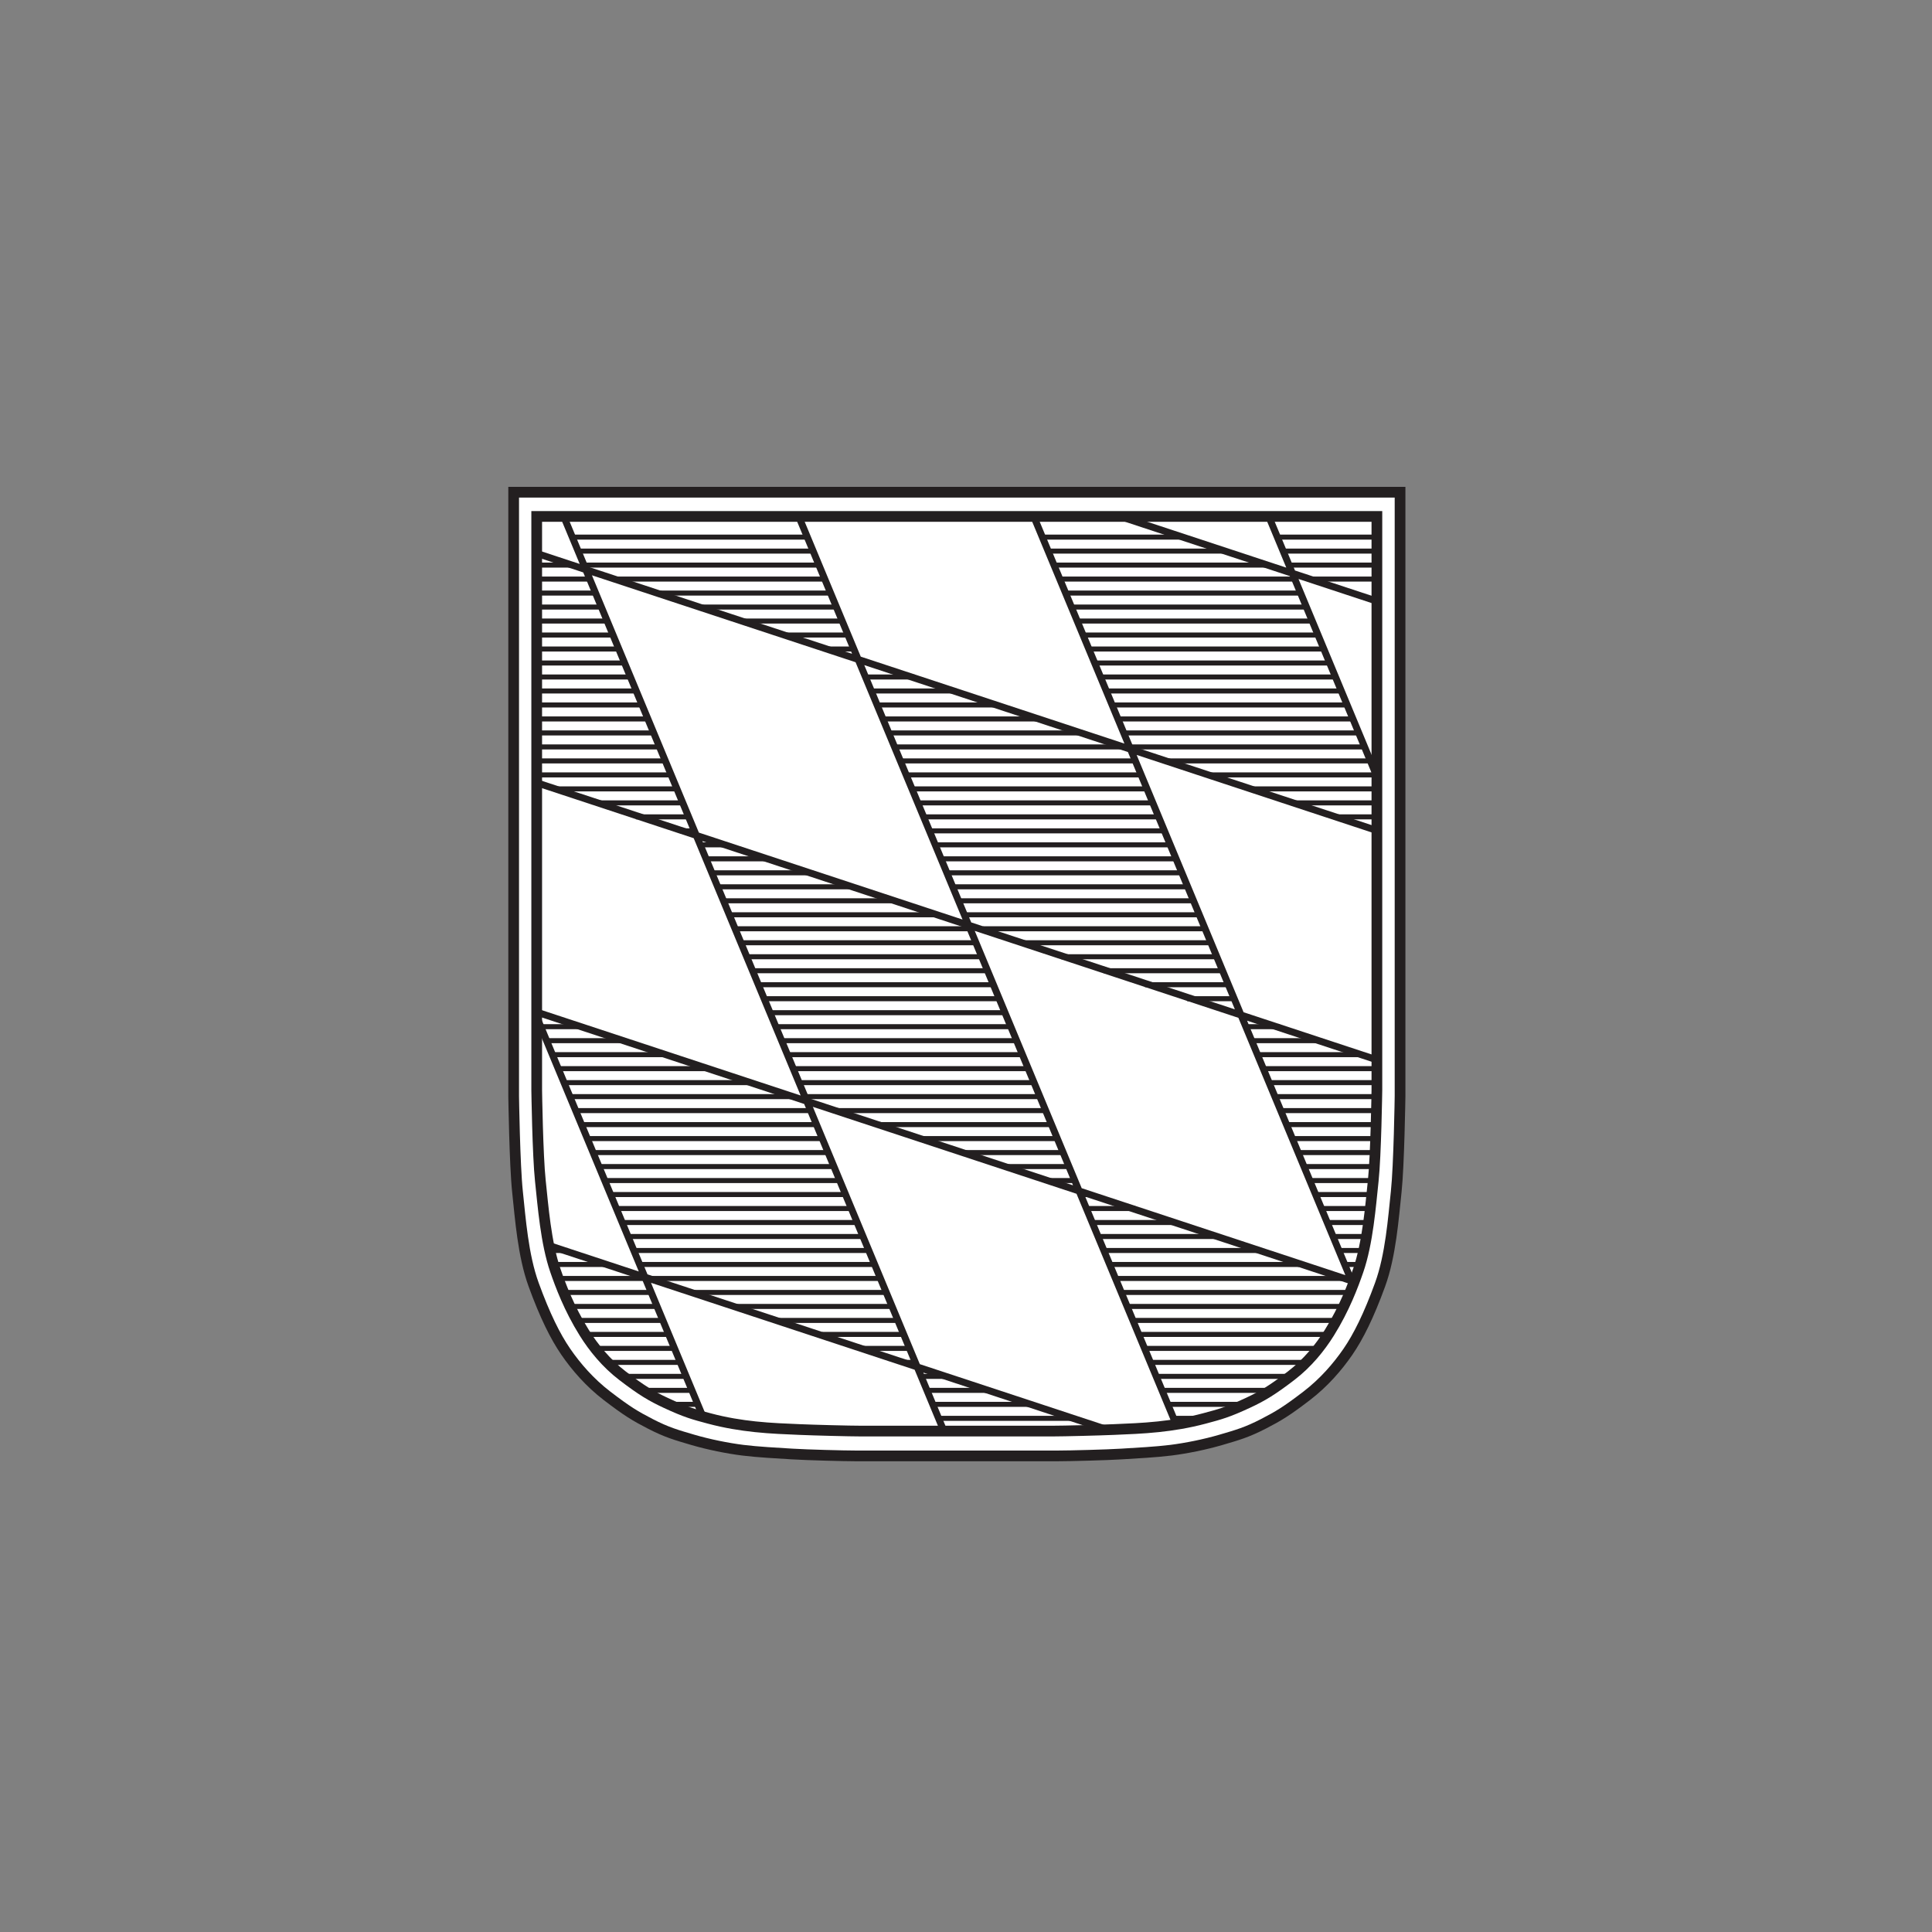
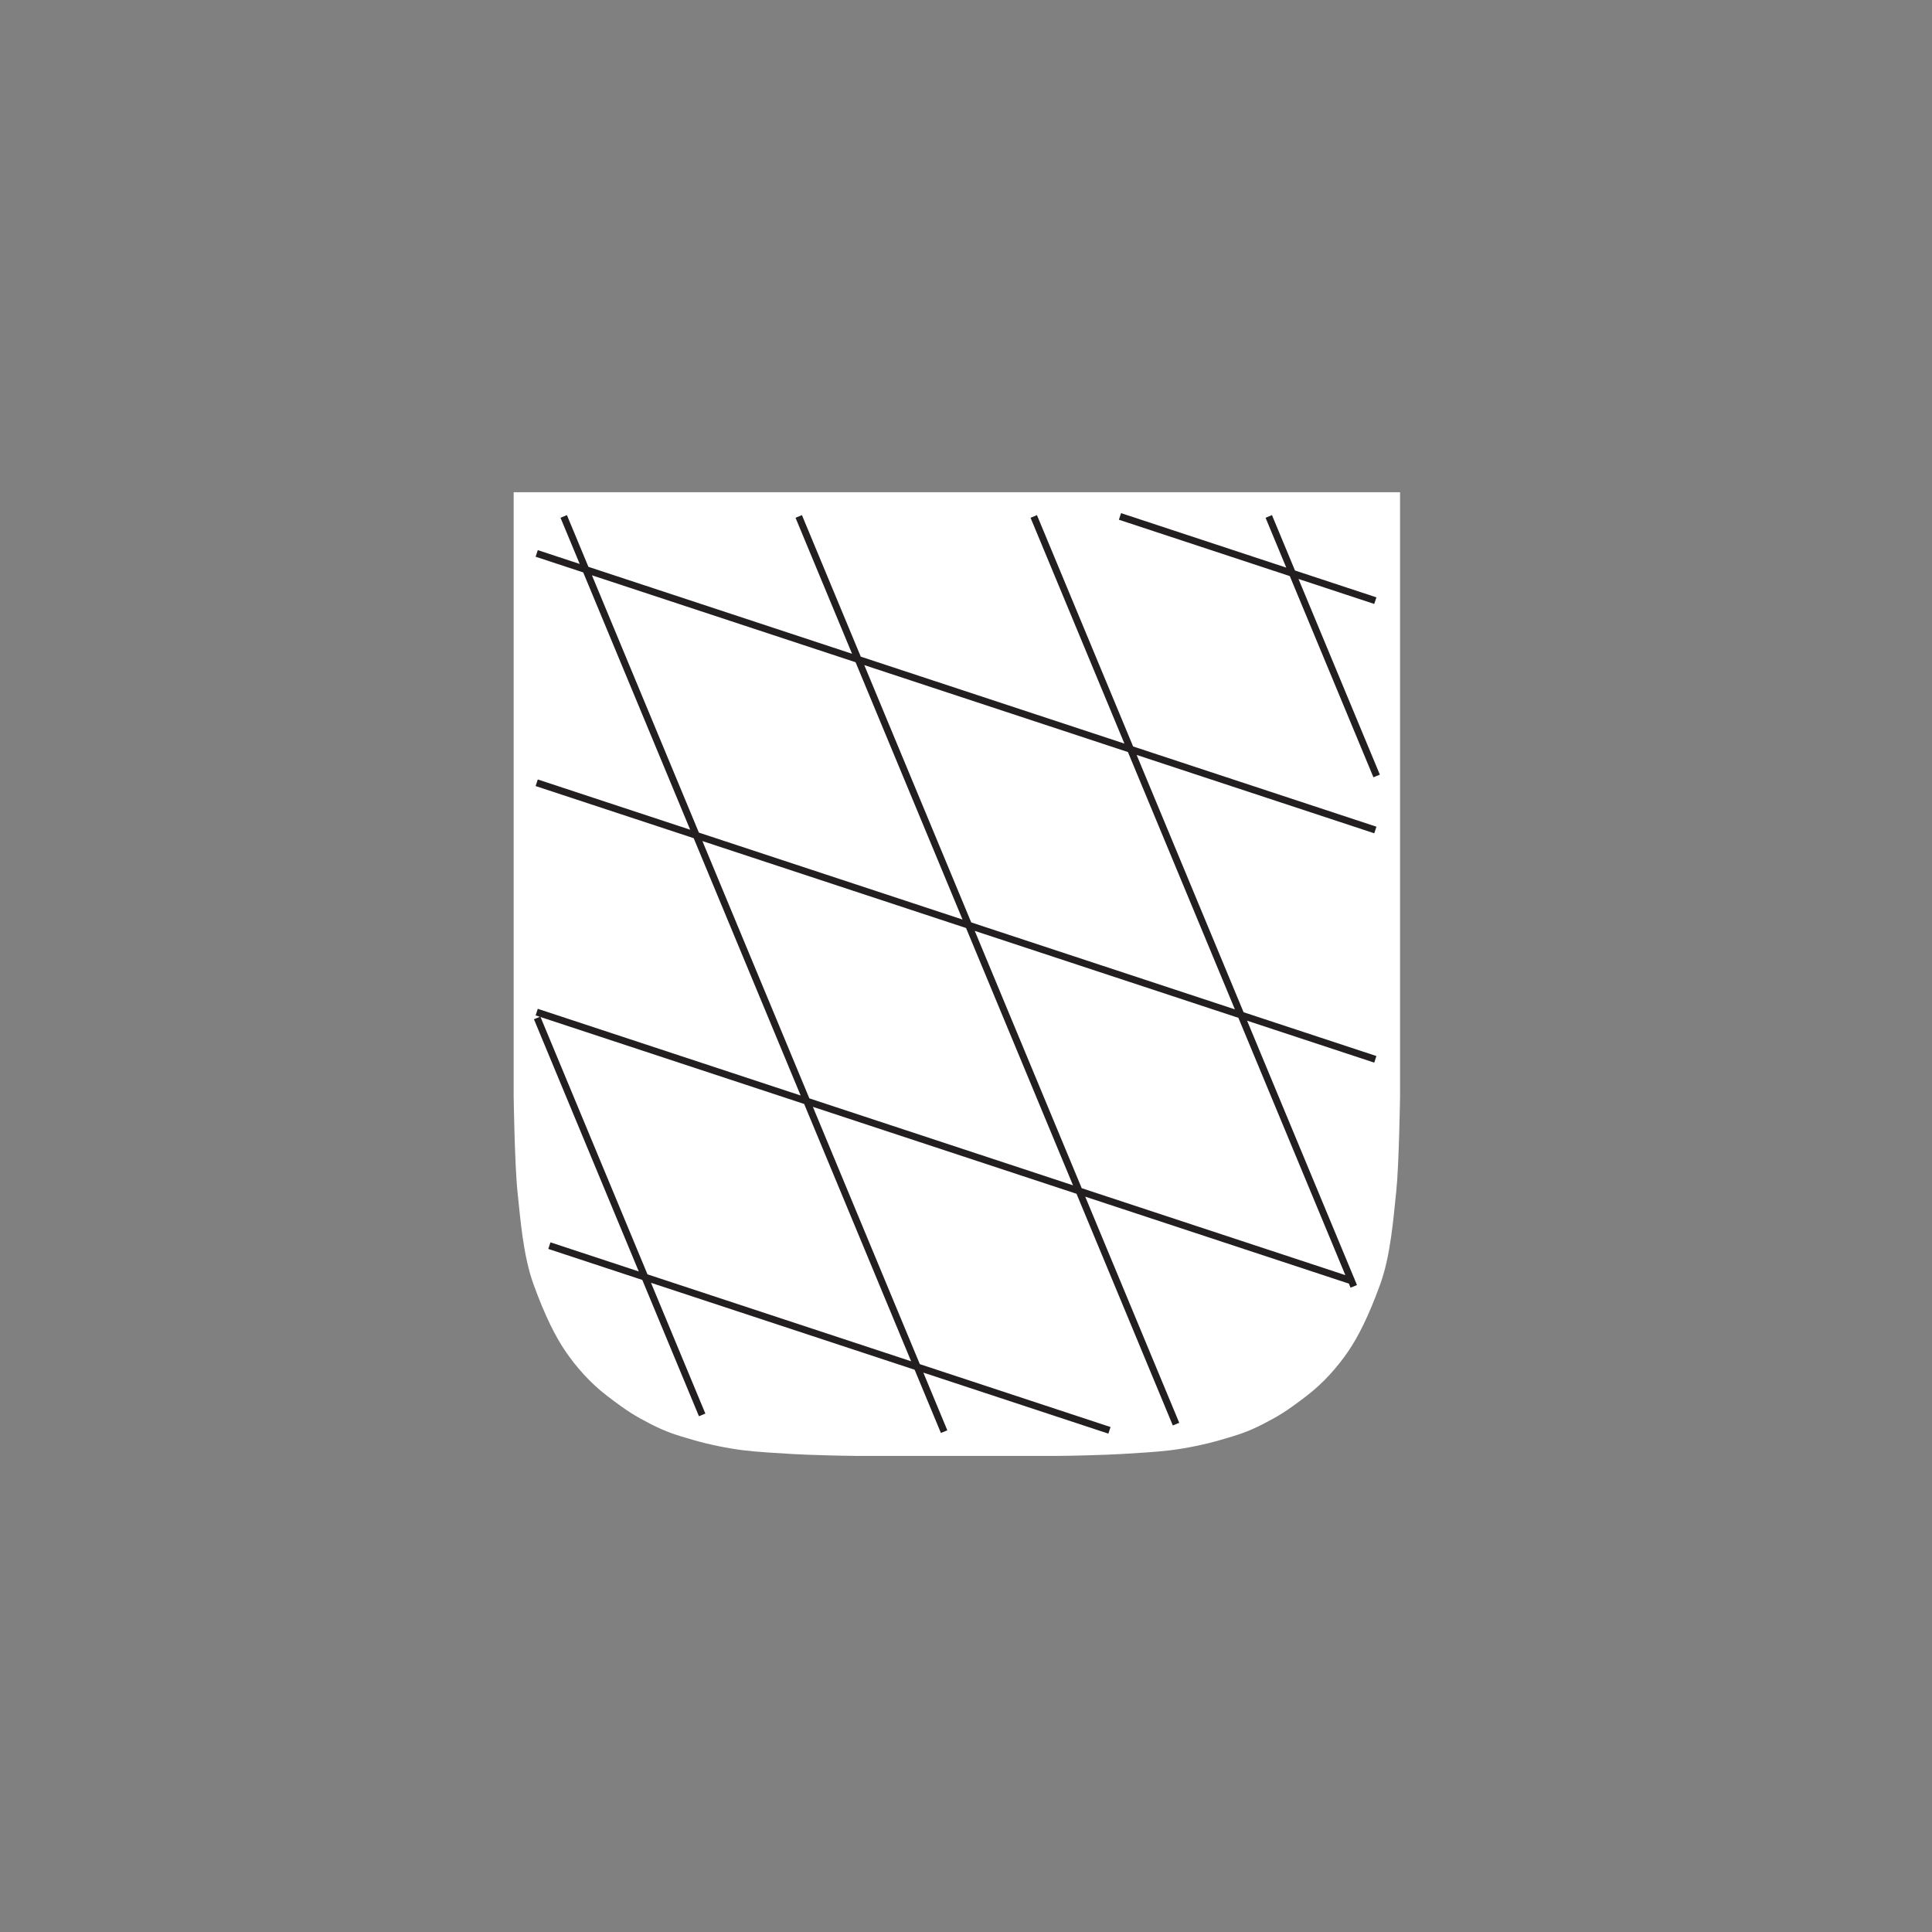
<svg xmlns="http://www.w3.org/2000/svg" width="100%" height="100%" viewBox="0 0 1080 1080" version="1.1" xml:space="preserve" style="fill-rule:evenodd;clip-rule:evenodd;stroke-miterlimit:2;">
  <rect x="0" y="0" width="1080" height="1080" fill="#808080" stroke="none" />
  <path d="M782.639,275.154l0,337.612c0,0 -0.561,38.633 -2.149,53.449c-1.588,14.815 -3.072,35.575 -8.996,51.857c-6.352,17.455 -12.172,29.105 -17.992,37.572c-5.82,8.466 -13.444,17.256 -23.019,24.602c-11.376,8.722 -15.877,11.376 -24.077,15.615c-9.456,4.889 -14.816,6.35 -23.814,8.996c-8.996,2.644 -19.577,4.762 -28.044,5.82c-8.466,1.056 -19.05,1.588 -27.517,2.118c-8.466,0.529 -29.104,1.058 -35.456,1.058l-113.37,0c-6.349,0 -26.988,-0.529 -35.454,-1.058c-8.467,-0.53 -19.05,-1.062 -27.517,-2.118c-8.469,-1.058 -19.05,-3.176 -28.046,-5.82c-8.996,-2.646 -14.356,-4.107 -23.814,-8.996c-8.201,-4.239 -12.699,-6.893 -24.075,-15.615c-9.578,-7.346 -17.199,-16.136 -23.019,-24.602c-5.823,-8.467 -11.643,-20.117 -17.994,-37.572c-5.922,-16.282 -7.408,-37.042 -8.996,-51.857c-1.586,-14.816 -2.15,-53.449 -2.15,-53.449l0,-337.612l495.499,0Z" style="fill:white;fill-rule:nonzero;" />
-   <path d="M782.639,275.154l0,337.612c0,0 -0.561,38.633 -2.149,53.449c-1.588,14.815 -3.072,35.575 -8.996,51.857c-6.352,17.455 -12.172,29.105 -17.992,37.572c-5.82,8.466 -13.444,17.256 -23.019,24.602c-11.376,8.722 -15.877,11.376 -24.077,15.615c-9.456,4.889 -14.816,6.35 -23.814,8.996c-8.996,2.644 -19.577,4.762 -28.044,5.82c-8.466,1.056 -19.05,1.588 -27.517,2.118c-8.466,0.529 -29.104,1.058 -35.456,1.058l-113.37,0c-6.349,0 -26.988,-0.529 -35.454,-1.058c-8.467,-0.53 -19.05,-1.062 -27.517,-2.118c-8.469,-1.058 -19.05,-3.176 -28.046,-5.82c-8.996,-2.646 -14.356,-4.107 -23.814,-8.996c-8.201,-4.239 -12.699,-6.893 -24.075,-15.615c-9.578,-7.346 -17.199,-16.136 -23.019,-24.602c-5.823,-8.467 -11.643,-20.117 -17.994,-37.572c-5.922,-16.282 -7.408,-37.042 -8.996,-51.857c-1.586,-14.816 -2.15,-53.449 -2.15,-53.449l0,-337.612l495.499,0Z" style="fill:none;stroke:rgb(35,31,32);stroke-width:5.99px;" />
-   <path d="M769.69,288.69l-0,320.659c-0,0 -0.534,36.622 -2.038,50.67c-1.506,14.043 -3.052,34.736 -8.424,50.258c-2.796,8.076 -7.609,21.123 -16.153,34.79c-5.164,8.263 -12.199,16.958 -21.277,23.919c-10.785,8.27 -16.297,11.525 -24.229,15.221c-11.339,5.28 -15.641,6.406 -24.229,8.697c-9.319,2.485 -17.741,3.8 -25.782,4.66c-8.698,0.932 -17.706,1.242 -24.851,1.553c-8.036,0.35 -28.125,0.862 -34.144,0.862l-53.789,0l0.144,0l-53.766,0c-6.019,0 -26.108,-0.512 -34.144,-0.862c-7.145,-0.311 -16.153,-0.621 -24.851,-1.553c-8.041,-0.86 -16.463,-2.175 -25.782,-4.66c-8.588,-2.291 -12.89,-3.417 -24.229,-8.697c-7.932,-3.696 -13.444,-6.951 -24.229,-15.221c-9.078,-6.961 -16.113,-15.656 -21.277,-23.919c-8.544,-13.667 -13.357,-26.714 -16.153,-34.79c-5.372,-15.522 -6.921,-36.215 -8.427,-50.258c-1.503,-14.048 -2.037,-50.67 -2.037,-50.67l-0,-320.659l469.667,0Z" style="fill:none;stroke:rgb(35,31,32);stroke-width:5.99px;" />
  <path d="M300.023,309.368l468.8,154.604m-142.751,-175.282l142.751,47.077m-190.951,-47.077l178.896,430.399m-47.522,-430.399l60.305,145.084m-469.528,3.797l468.8,154.604m-468.552,-23.145l92.24,221.916m53.985,-502.256l210.91,507.41m-357.383,-230.323l456.486,150.543m-449.396,-19.999l313.087,103.248m-305.078,-510.879l212.649,511.607" style="fill:none;stroke:rgb(35,31,32);stroke-width:3.88px;" />
-   <path d="M713.737,300.248l56.328,0m-187.205,0l78.278,0m-341.28,0l131.292,0m266.314,7.818l52.601,0m-184.305,0l99.399,0m-362.403,0l131.707,0m265.901,7.82l49.701,0m-180.993,0l118.452,0m-381.041,0l130.88,0m-158.215,0l21.538,0m412.931,7.818l36.448,0m-177.265,0l130.877,0m-379.383,0l117.211,0m-162.357,0l30.235,0m266.317,7.821l131.292,-0m-361.161,-0l98.572,-0m-165.255,-0l33.548,-0m266.316,7.818l131.707,-0m-338.382,-0l75.794,-0m-168.983,-0l37.276,-0m265.901,7.82l131.707,0m-320.157,0l57.571,0m-172.298,0l40.591,0m265.901,7.818l131.705,0m-300.277,0l36.448,0m-174.368,0l43.488,0m266.314,7.82l132.122,0m-280.809,0l16.98,0m-178.095,0l46.803,0m265.902,7.818l131.704,0m-444.409,0l49.701,0m266.731,7.821l130.877,-0m-263.001,-0l27.75,-0m-212.058,-0l53.428,-0m265.902,7.818l131.707,-0m-263.417,-0l48.046,-0m-235.666,-0l56.743,-0m265.487,7.82l132.119,0m-263.414,0l67.099,0m-258.034,0l59.641,0m265.901,7.818l132.122,0m-263.416,0l86.564,0m-280.812,0l63.783,0m265.074,7.818l131.705,0m-263.002,0l107.69,0m-305.25,0l66.268,0m265.902,7.82l131.707,0m-263.416,0l127.154,0m-327.615,0l69.996,0m282.882,7.818l118.039,0m-266.729,0l131.295,0m-335.483,0l72.896,0m301.932,7.821l96.089,-0m-263.829,-0l131.707,-0m-338.795,-0l76.209,-0m322.642,7.818l72.066,-0m-260.101,-0l131.294,-0m-331.755,-0l69.166,-0m342.938,7.82l48.458,0m-256.789,0l131.295,0m-311.045,0l48.043,0m364.888,7.818l23.608,0m-253.476,0l131.294,0m-292.407,0l29.821,0m134.192,7.82l131.709,0m-270.871,0l8.697,0m133.777,7.818l131.295,0m-261.759,0l13.668,0m120.111,7.821l131.707,-0m-263.001,-0l33.135,-0m101.472,7.818l131.709,-0m-263.416,-0l54.256,-0m80.766,7.82l131.292,0m-262.171,0l72.893,0m61.299,7.818l131.707,0m-263.829,0l96.089,0m39.348,7.82l131.292,0m-263.002,0l114.312,0m27.338,7.818l125.079,0m-263.829,0l131.295,0m28.99,7.818l106.444,0m-263.416,0l132.122,0m47.215,7.821l86.977,-0m-262.587,-0l132.122,-0m67.096,7.818l66.269,-0m-262.174,-0l131.294,-0m87.807,7.82l46.385,0m-262.171,0l132.122,0m107.271,7.818l26.506,0m-263.414,0l132.537,0m-128.81,7.82l132.122,0m133.777,7.818l19.053,0m-282.054,0l132.124,0m-266.316,0l27.335,0m372.759,7.821l37.69,-0m-300.277,-0l132.122,-0m-263.416,-0l42.245,-0m355.363,7.818l56.741,-0m-319.742,-0l132.122,-0m-263.002,-0l61.714,-0m335.067,7.82l64.196,0m-327.197,0l132.122,0m-263.002,0l84.491,0m312.703,7.818l60.883,0m-323.47,0l131.707,0m-263.001,0l103.959,0m293.649,7.82l57.156,0m-320.157,0l132.122,0m-263.829,0l125.079,0m272.114,7.818l54.671,0m-301.934,0l117.214,0m-263.417,0l131.292,0m265.902,7.821l50.943,-0m-279.154,-0l96.919,-0m-263.002,-0l131.292,-0m266.314,7.818l47.631,-0m-256.374,-0l77.866,-0m-263.416,-0l131.292,-0m266.316,7.82l44.316,0m-232.763,0l57.568,0m-263.417,0l131.707,0m265.487,7.818l41.418,0m-208.328,0l36.033,0m-263.001,0l131.291,0m265.902,7.82l36.033,0m-184.308,0l17.396,0m-263.002,0l131.292,0m266.317,7.818l31.063,0m-162.355,0l5.797,0m-268.801,0l131.294,0m265.899,7.818l27.336,0m-158.628,0l27.336,0m-290.337,0l131.707,0m266.314,7.821l23.195,-0m-155.315,-0l45.973,-0m-308.562,-0l132.537,-0m265.487,7.818l18.222,-0m-149.929,-0l66.266,-0m-328.855,-0l131.707,-0m265.901,7.82l13.668,0m-144.96,0l85.319,0m-348.32,0l131.292,0m-178.508,0l9.94,0m434.054,7.818l9.94,-0m-141.232,-0l106.027,-0m-369.443,-0l132.534,-0m-179.75,-0l30.236,-0m284.124,7.82l127.612,0m-390.614,0l131.707,0m-180.165,0l48.458,0m265.902,7.818l127.979,0m-368.618,0l109.342,0m-179.75,0l48.043,0m266.316,7.821l120.94,-0m-341.283,-0l89.462,-0m-180.166,-0l48.459,-0m265.901,7.818l113.899,-0m-313.117,-0l67.924,-0m-179.338,-0l47.631,-0m266.316,7.82l106.027,0m-283.297,0l45.561,0m-178.096,0l46.801,0m266.317,7.818l96.501,0m-255.961,0l28.165,0m-176.025,0l44.731,0m265.489,7.82l87.388,0m-226.968,0l8.283,0m-171.88,0l40.173,0m266.316,7.818l75.379,0m-206.673,0l13.667,0m-180.58,0l35.618,0m265.902,7.821l61.298,-0m-193.008,-0l34.381,-0m-193.008,-0l27.75,-0m265.902,7.818l43.488,-0m-175.198,-0l55.916,-0m-203.363,-0l16.153,-0m266.316,7.82l16.568,0m-148.277,0l74.968,0" style="fill:none;stroke:rgb(35,31,32);stroke-width:2.81px;" />
</svg>